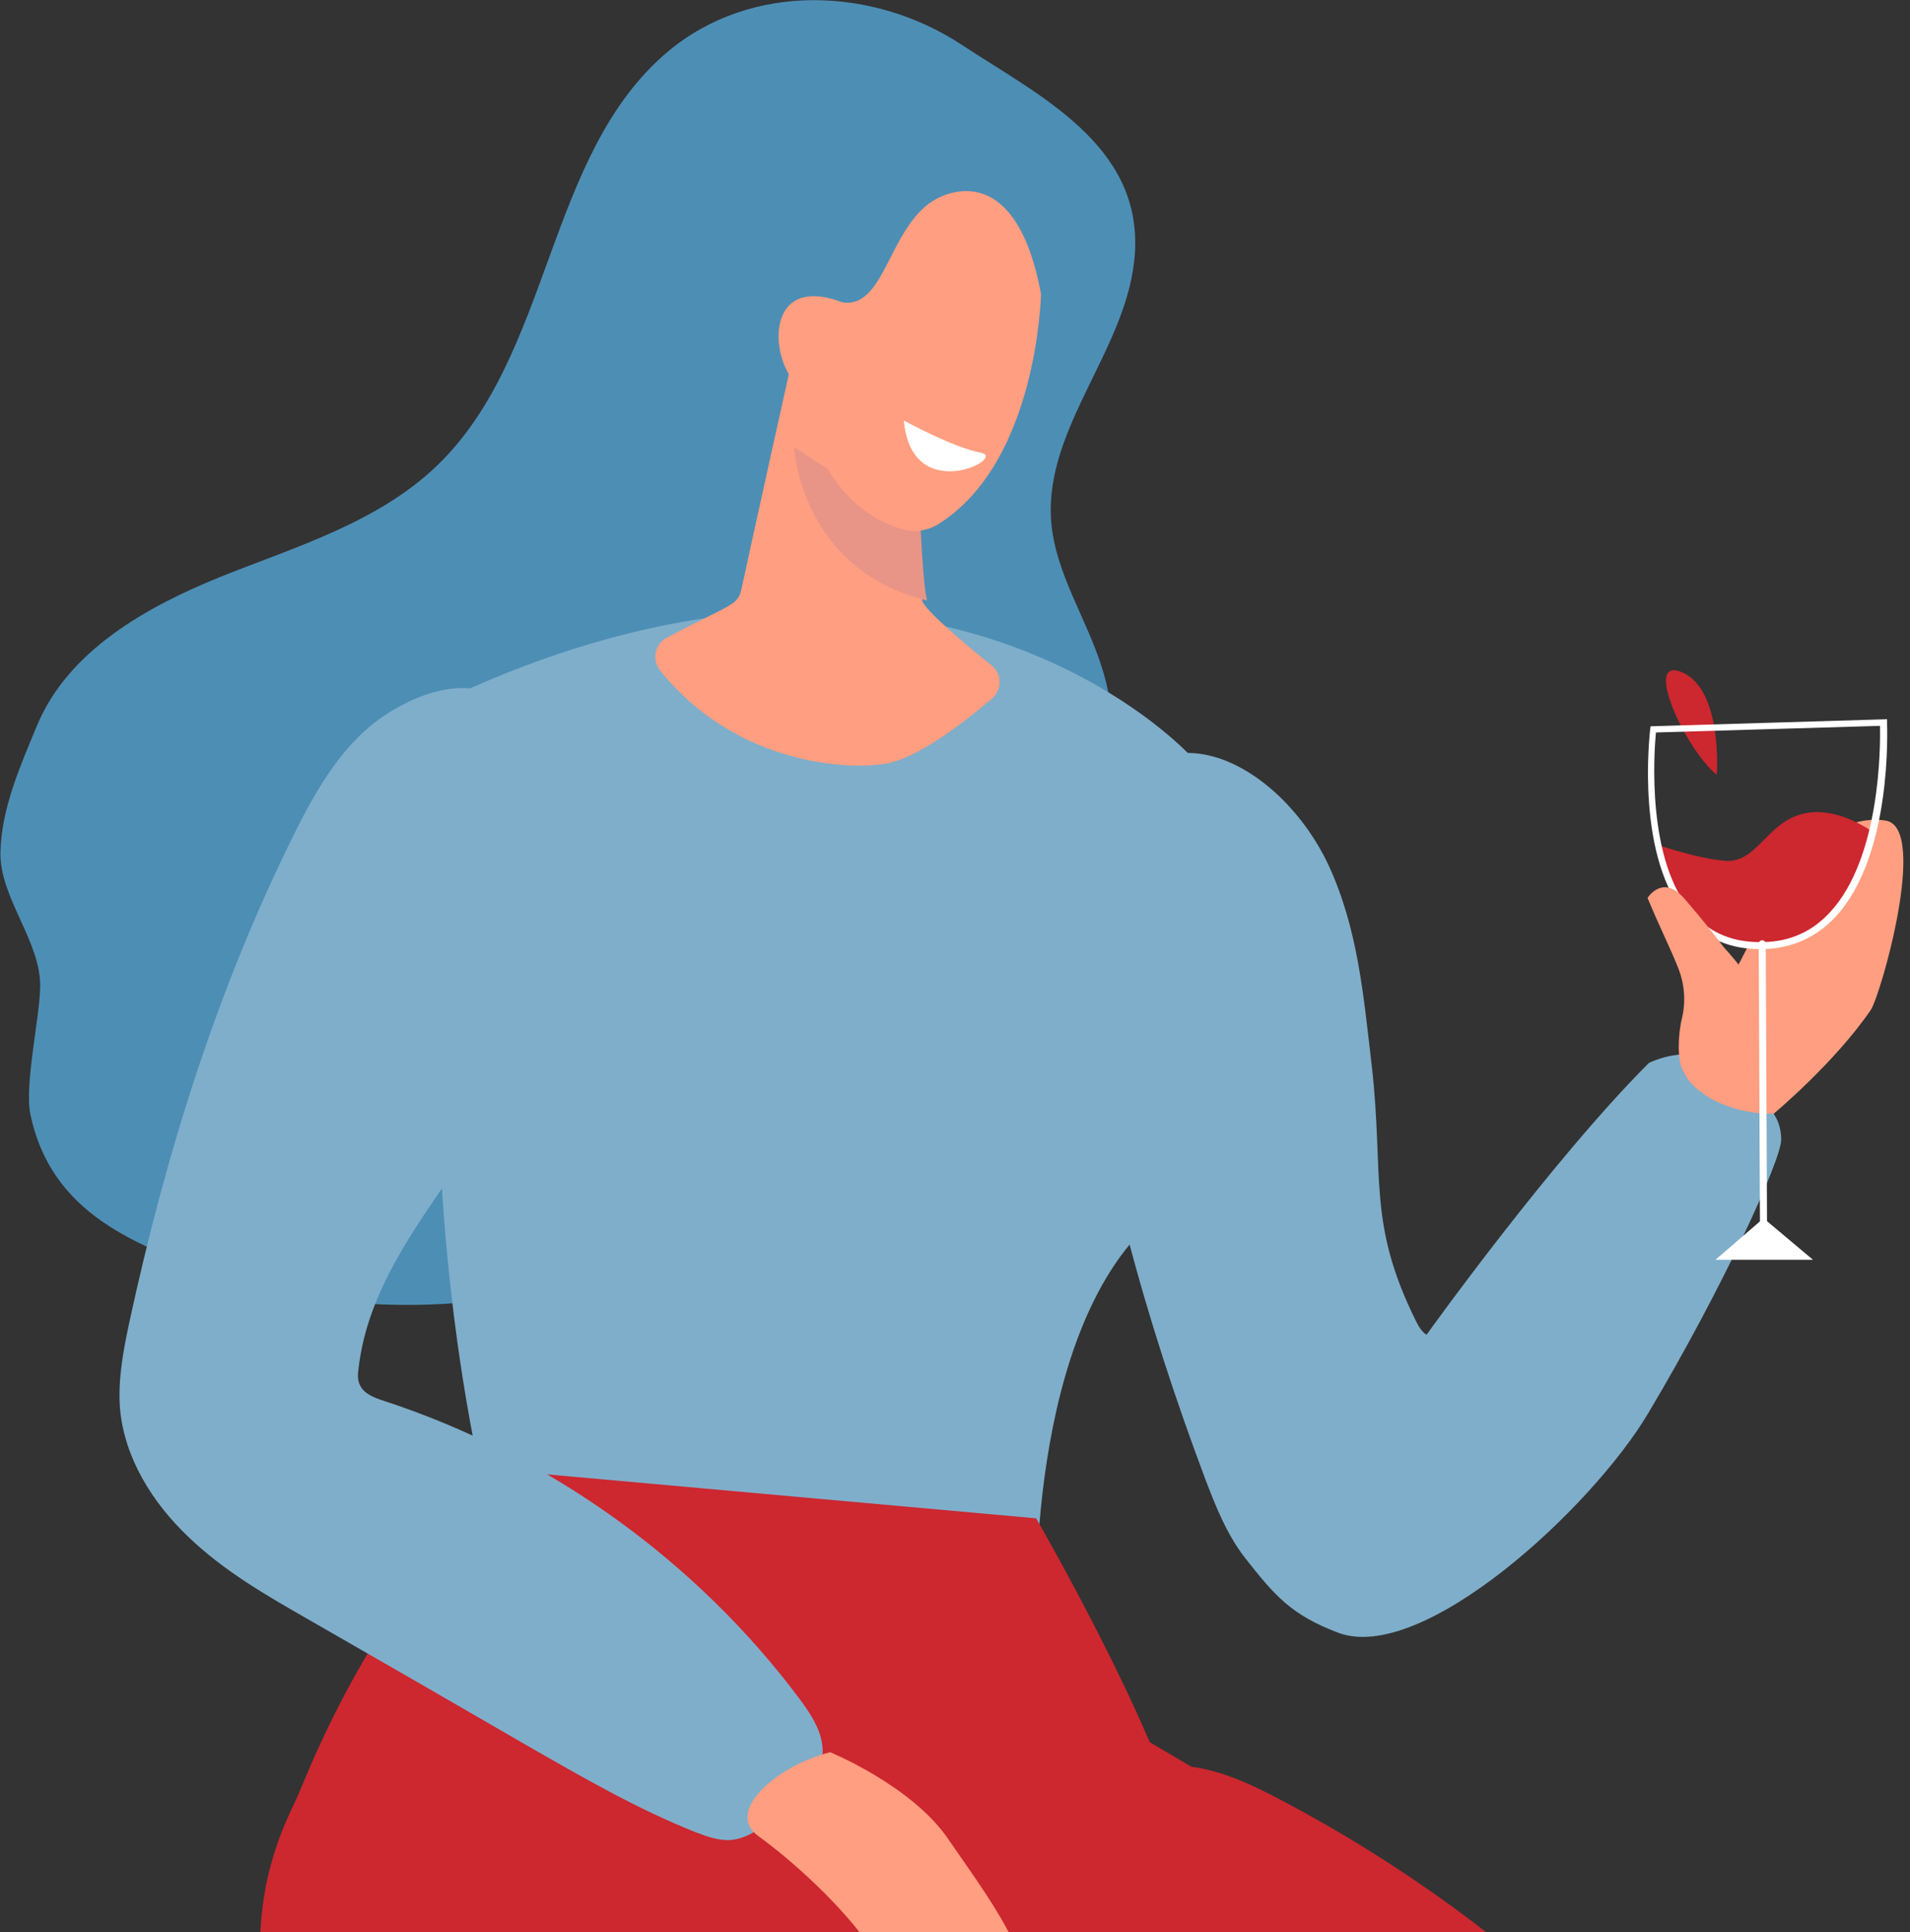
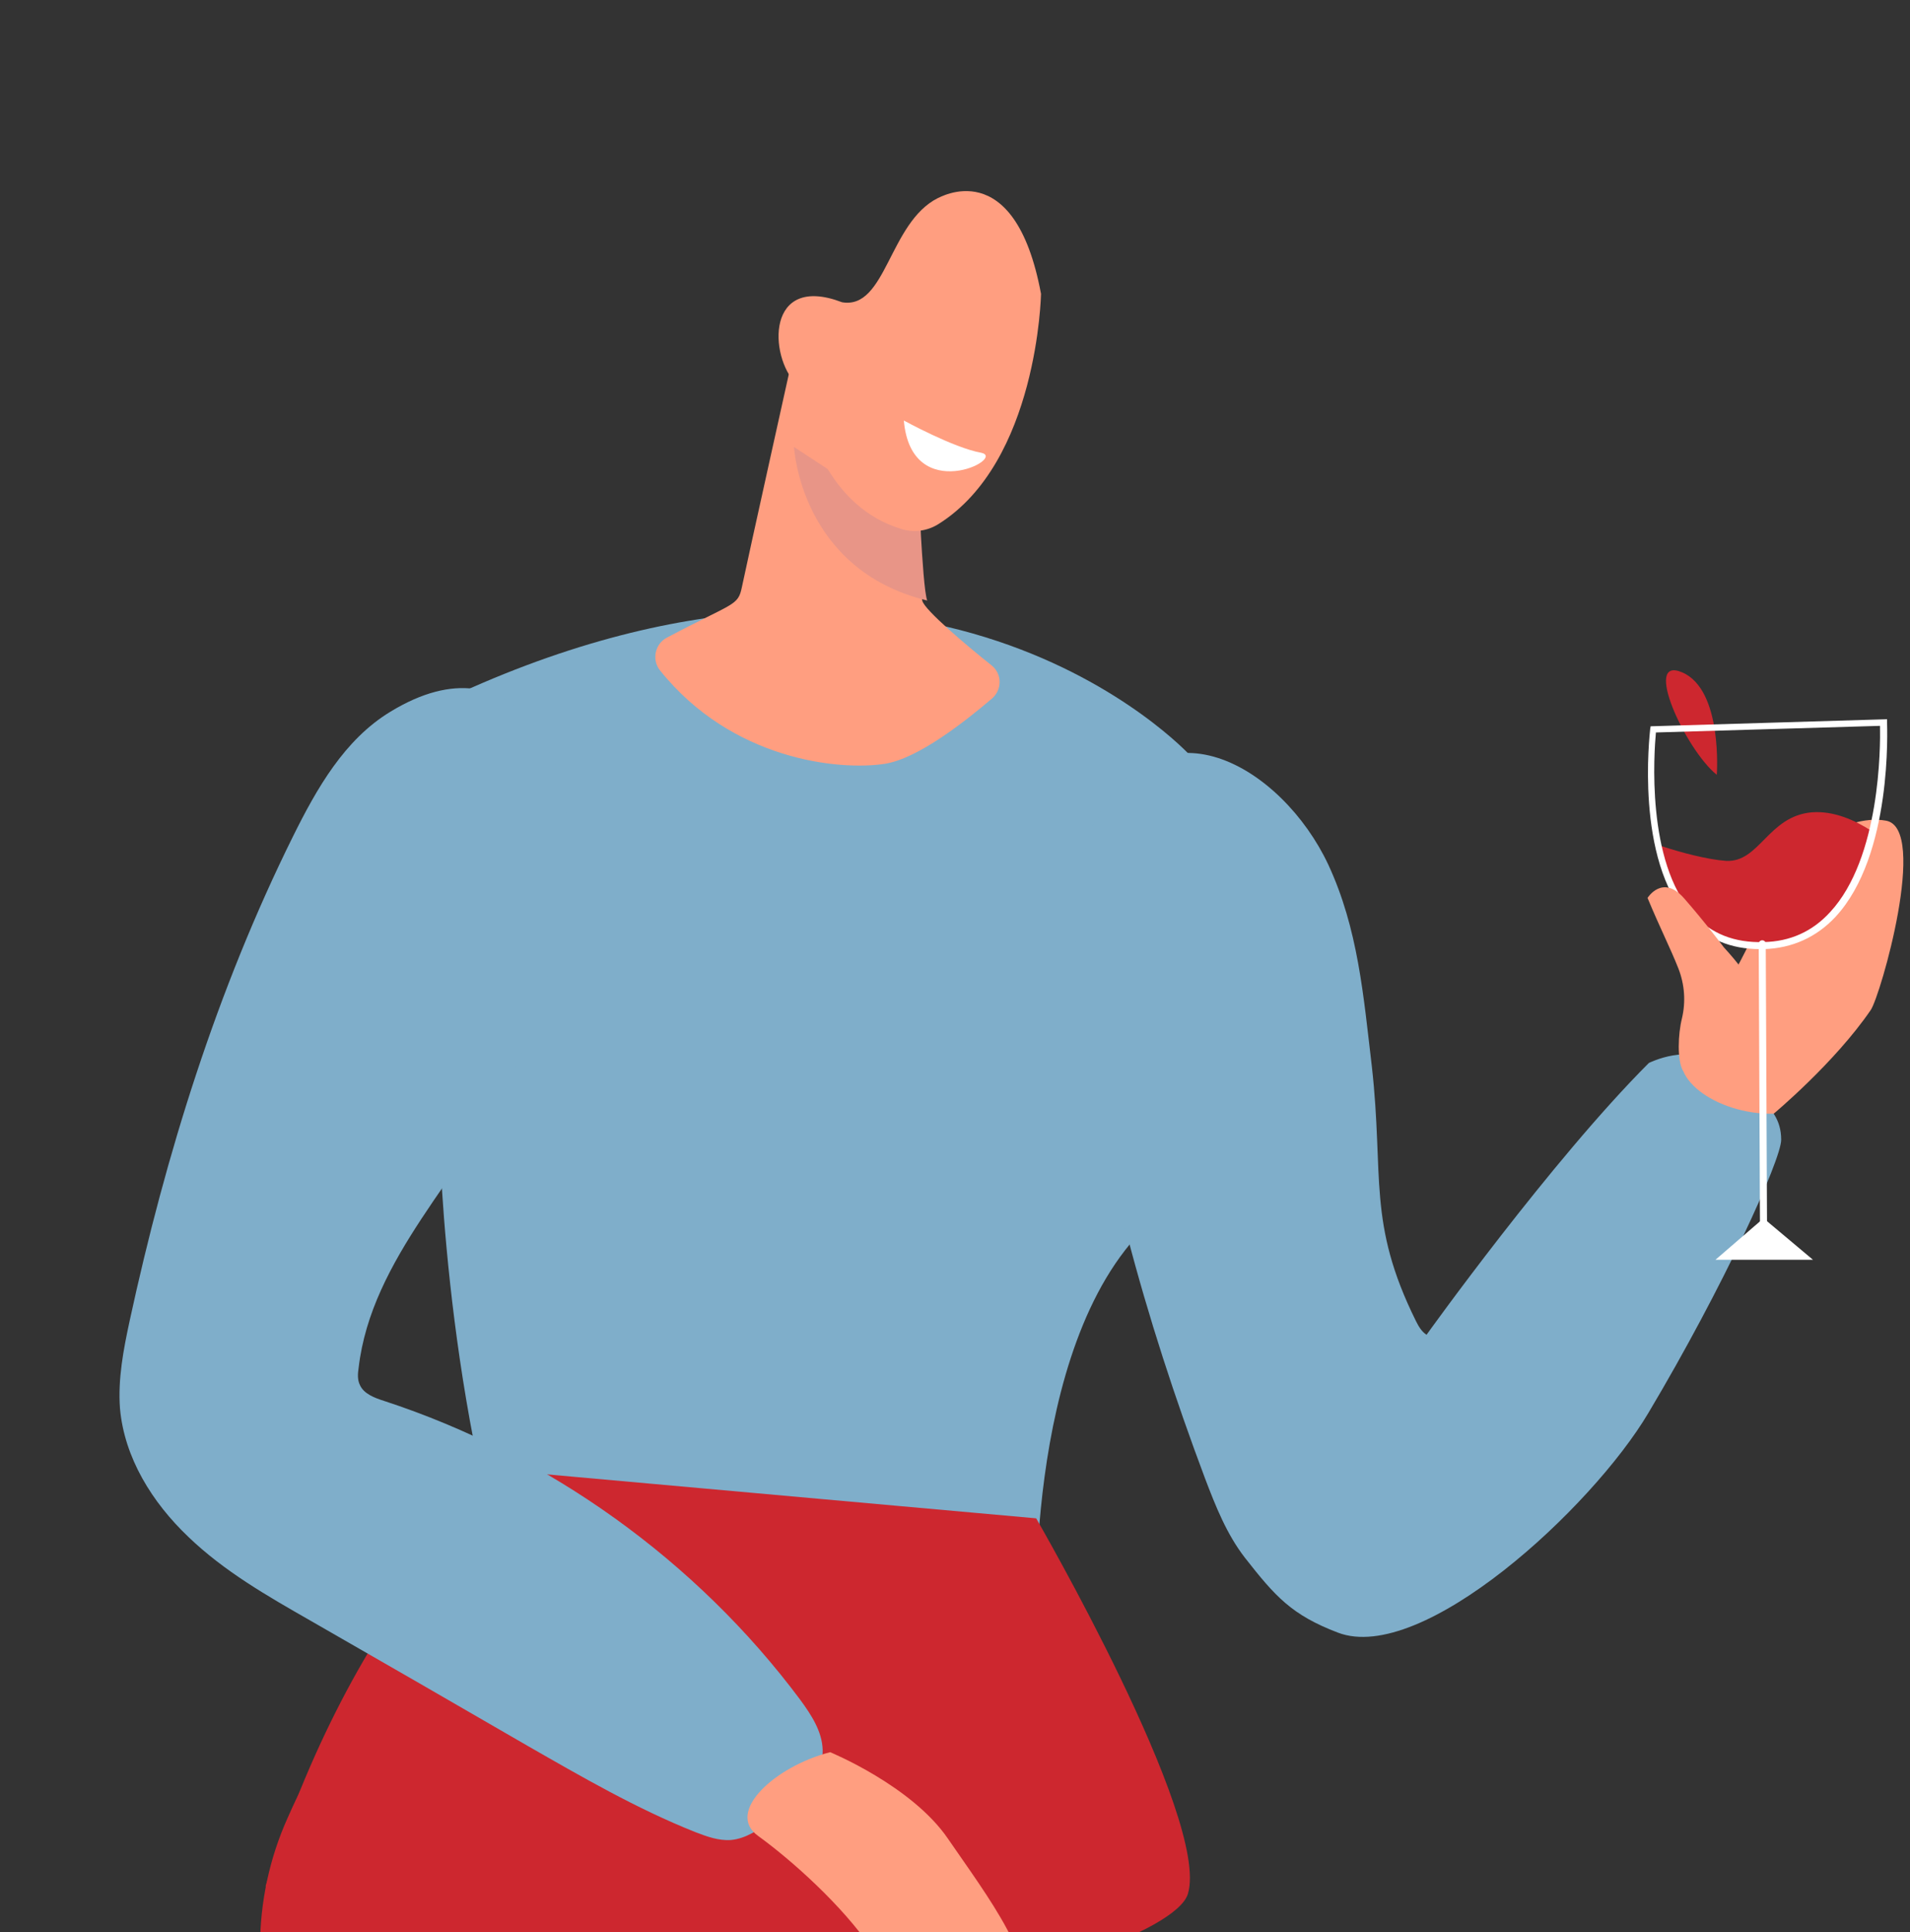
<svg xmlns="http://www.w3.org/2000/svg" version="1.1" id="Livello_1" x="0px" y="0px" viewBox="0 0 433 437.9" style="enable-background:new 0 0 433 437.9;" xml:space="preserve">
  <rect x="0" y="0" width="433" height="437.9" fill="#333333" stroke="none" />
  <style type="text/css">
	.st0{fill-rule:evenodd;clip-rule:evenodd;fill:#FF9E80;}
	.st1{fill-rule:evenodd;clip-rule:evenodd;fill:#421A4B;}
	.st2{fill-rule:evenodd;clip-rule:evenodd;fill:#4D8EB5;}
	.st3{fill-rule:evenodd;clip-rule:evenodd;fill:#7FAECA;}
	.st4{fill-rule:evenodd;clip-rule:evenodd;fill:#E89587;}
	.st5{fill-rule:evenodd;clip-rule:evenodd;fill:#CD272F;}
	.st6{fill-rule:evenodd;clip-rule:evenodd;fill:#FFFFFF;}
</style>
  <g id="Chi-Siamo">
    <g id="D-_x2F_-Chi-siamo" transform="translate(-905, -1509)">
      <g id="Group-47" transform="translate(1121.5, 1955) scale(-1, 1) translate(-1121.5, -1955) translate(905, 1509)">
        <path id="Fill-1" class="st0" d="M131.2,708.8l8.9,141c0,0,19.2,13.4,31.4-4.3c12.1-17.7,17.1-168,17.1-168L131.2,708.8z" />
        <path id="Fill-3" class="st1" d="M175.8,835.2c0,0,10.1,37.7-1.4,53.2c-27.4,5.6-45.5,4.4-55.6-1.4c-0.8-16.2,5.7-23.5,12.7-33.6     c3.7-20.4,4.3-27.1,4.3-27.1S164.1,812.5,175.8,835.2" />
-         <path id="Fill-5" class="st2" d="M281.6,11.7c27.7,23.3,26.2,68.7,52.3,93.8c13.3,12.8,31.7,18.3,48.8,25.1     c17.1,6.9,34.8,16.8,41.9,33.8c3.8,9.2,8.1,18.8,8.3,28.8c0.2,10.3-9.3,20.3-9,30.6c0.1,6.8,3.6,22.2,2.2,28.8     c-4.7,22.3-23.6,30-45.3,37c-29.2,9.4-61.4,7.6-90.3-2.6c-28.9-10.1-54.7-28.3-76-50.3c-11.1-11.4-21.2-24.1-27.5-38.6     c-6.3-14.6-8.6-31.4-3.9-46.5c3.5-11.4,10.7-21.7,11.6-33.5c1.6-21.5-17.8-39.5-19-61c-1.4-24.4,21.9-35.5,39.2-46.9     C234.9-3,262.6-4.2,281.6,11.7" />
        <path id="Fill-7" class="st3" d="M163.2,171.2c0,0,5,18.6,1.1,32.2c-3.9,13.7-19.8,46.8,8.7,74.4c28.5,27.5,25,93,25,93     s77,24.4,120.7-15c14.9-52.2,14.9-106.2,14.9-106.2s-28.1-29.2,0.4-90.1C222.8,106,163.2,171.2,163.2,171.2" />
        <path id="Fill-9" class="st0" d="M224,108.3c0,0,0.8,24.8-0.1,27.9c-0.6,2.1-9.9,10-15.7,14.6c-2.4,1.9-2.4,5.5-0.1,7.5     c6,5.1,16.7,13.6,24.3,14.8c10.3,1.6,34.7-0.8,51-21.2c1.9-2.4,1.1-6-1.6-7.4c-15.3-8.1-16.1-7.1-17-11.5     c-1-4.9-12.2-55.3-12.2-55.3L224,108.3z" />
        <path id="Fill-11" class="st4" d="M253,101.3l-28.7,18.8c-0.4,7-0.9,14.4-1.5,16C251.6,129.1,253,101.3,253,101.3" />
        <path id="Fill-13" class="st5" d="M367.3,470c-9,17.9-18.2,31.7-34.7,43.2c-23.3,16.3-108.3,43.6-119.2,60     c-11.9,18-12.4,40.8-13.9,62.4c-2.1,30.7,0.6,62-9.9,91c-4.5,12.6-35.7,14.3-52.3,9.6c-3.6-1-6.1-4.2-6.5-8     c-5.5-57.9-7.7-109.4-7.8-168c0-13.2,0.2-26.7,4.8-39.1c6.4-17.2,20.5-10.8,34.8-22.3c34.4-27.7,72.6-50.2,111.8-70.4     c19.7-10.1,39.7-19.7,59.7-29.1c7.1-3.3,10.8-12.4,18.4-8.9c6.7,3.1,12.5,15.2,15.3,21.6C376,430.2,376.4,452.1,367.3,470" />
        <path id="Fill-15" class="st5" d="M315,333.6c0,0,35.6,23.6,57.8,93.9c-65.2,53.7-204,18.6-209.1,1.7     c-5.1-16.9,34.4-85.1,34.4-85.1L315,333.6z" />
        <path id="Fill-17" class="st3" d="M344.5,161.3c10.4,6.3,16.7,17.4,22.1,28.3c17.2,34.7,28.8,71.9,37,109.7     c1.4,6.5,2.7,13.2,2.2,19.9c-1,11.2-7.3,21.3-15.5,29.1c-8.1,7.8-17.9,13.4-27.7,19c-16.4,9.4-32.7,18.8-49.1,28.3     c-12.4,7.1-24.8,14.3-38.1,19.6c-2.6,1-5.3,2-8.1,1.8c-3.4-0.3-6.4-2.4-9.2-4.4c-5.6-4-11.7-9.1-11.6-16c0.1-4.2,2.6-8,5.1-11.4     c23.5-31.5,57-55.5,94.3-67.7c2.2-0.7,4.6-1.6,5.5-3.6c0.6-1.2,0.5-2.6,0.3-3.9c-2.9-24.9-23.6-43.4-34.7-65.8     c-7.2-14.4-10.3-30.5-12.5-46.4C301.3,173.4,315.5,143.6,344.5,161.3" />
        <path id="Fill-19" class="st0" d="M197,66.6c0,0,0.7,38.1,23.3,52.2c2.4,1.5,5.5,2,8.3,1.1c16.7-5,21.8-23.3,23.9-32.9     c6.2-6.2,6.9-25.1-10.4-18.5c-10,1.7-10.6-18-21.7-23.6C220.3,45,203,34.4,197,66.6" />
        <path id="Fill-21" class="st6" d="M228.1,95.3c0,0-11.3,6.2-17.5,7.3C204.5,103.8,226.4,114.9,228.1,95.3" />
        <path id="Fill-23" class="st0" d="M36,699.9l16.2,121.5c0,0,21.2,14.6,33.1,0C89.8,791.6,99.1,665,99.1,665L36,699.9z" />
        <path id="Fill-25" class="st1" d="M93.1,803.4l14.1,36.5c1.1,2.6-0.2,5.6-2.9,6.5l-103,35.7c0,0-4-11.6,1.8-24.1     C8.9,845.5,38.8,836.6,45,818c3-10.3,17.2-1.5,23.7-1C75.3,817.5,93.1,803.4,93.1,803.4" />
-         <path id="Fill-27" class="st5" d="M206.7,374.6l21.3,67.8c-1.6,17.9-0.4,37.3-14,49.2c-17.2,15-43.5,12.4-62.9,24.3     c-11.3,7-32.7,12.6-39.1,24.3c-5,9.2-5.3,22.8-6,33.2c-2.9,47.6-2.3,135.9-13.5,146c-10.5,9.4-47.6,10.5-53.9-2.3     c-10.3-36.8-23.7-161-19.4-188.1c2.2-14.2,6.8-8.5,13.5-21.2c9.3-17.7,22.4-33,36.8-46.9c21.6-20.9,46.1-38.7,72.6-52.7     c6.6-3.5,13.4-6.8,20.8-7.8L206.7,374.6z" />
        <path id="Fill-29" class="st0" d="M244.8,397.1c0,0-18.5,7.6-26.7,19.6c-8.2,12-22.9,31.1-14.2,35.4c8.7,4.4,25.1-1,31.6-10.6     c6.5-9.6,18-19.9,25.6-25.4C268.7,410.7,257.3,400.3,244.8,397.1" />
        <path id="Fill-31" class="st3" d="M129.7,370c10.5-4,14.2-8.2,21.1-17c4.1-5.3,6.6-11.6,9-17.9c13.6-36.2,24.1-73.8,28.5-112.2     c1.4-12.1,2-24.9-3.2-35.8c-14.7-30.5-42.8-13.3-53.2,8.8c-6.8,14.6-8,29.8-9.9,45.8c-2.8,24.9,1.1,35.3-10,57.7     c-0.6,1.2-1.3,2.4-2.4,3.1c0,0-28.2-39.4-50.4-61.6c0,0-9.6-4.8-15,0.7s-15,7.5-15,16.7c0,4.5,13,33.2,30.1,61.9     C72.1,341.8,110.6,377.3,129.7,370" />
        <path id="Fill-33" class="st0" d="M30.9,252.4c0,0-13.8-11.5-22-23.5c-2.2-3.2-13.1-41.1-3.5-42.9c9.6-1.8,23.8,7.9,27.4,18.9     c3.6,11,11.8,24.1,17.6,31.4C56.3,243.7,43.9,252.7,30.9,252.4" />
        <path id="Fill-35" class="st5" d="M56.5,191.7c-4.5,1.5-10.6,3.1-14.8,3.4c-7.6,0.4-9.5-10.1-19.4-11c-5-0.4-9.8,1.8-13.4,4.1     c3.3,12.8,10.3,25.9,25,25.9C48.2,214,54.2,203.2,56.5,191.7" />
        <path id="Fill-37" class="st6" d="M33.2,280.9L33.2,280.9c-0.4,0-0.8-0.3-0.8-0.8l0.3-66.2c0-0.4,0.3-0.8,0.8-0.8h0     c0.4,0,0.8,0.3,0.8,0.8L34,280.2C34,280.6,33.6,280.9,33.2,280.9" />
        <path id="Fill-39" class="st5" d="M43.8,175.6c0,0-1.4-19.2,7.8-23.2S50.9,169.9,43.8,175.6" />
        <path id="Fill-41" class="st6" d="M6.8,164.5c-0.1,4.7-0.1,29.9,11.3,42.2c4,4.4,9.1,6.7,15.1,6.8c6.6,0.2,11.9-1.9,15.9-6.3     c10.8-11.9,8.9-36.9,8.5-41.2L6.8,164.5z M34,215.1c-0.3,0-0.6,0-0.9,0c-6.4-0.2-11.9-2.7-16.2-7.3c-13-14-11.7-42.9-11.7-44.1     l0-0.7l53.6,1.6l0.1,0.6c0.1,1.2,3.5,29.6-8.8,43.1C46.1,212.8,40.7,215.1,34,215.1L34,215.1z" />
        <polygon id="Fill-43" class="st6" points="22,285.5 44.1,285.5 33.2,276.1    " />
        <path id="Fill-45" class="st0" d="M42.2,214.7c0,0,4.1-5.5,9-11.1c4.9-5.6,8.3-0.1,8.3-0.1c-3,7.2-5.1,11.2-7,16     c-1.4,3.6-1.7,7.5-0.8,11.3c0.9,3.6,1.1,9.4-0.2,11.8l-10.9,1l-5.8-18.1C34.8,225.5,35.3,222.2,42.2,214.7" />
      </g>
    </g>
  </g>
</svg>